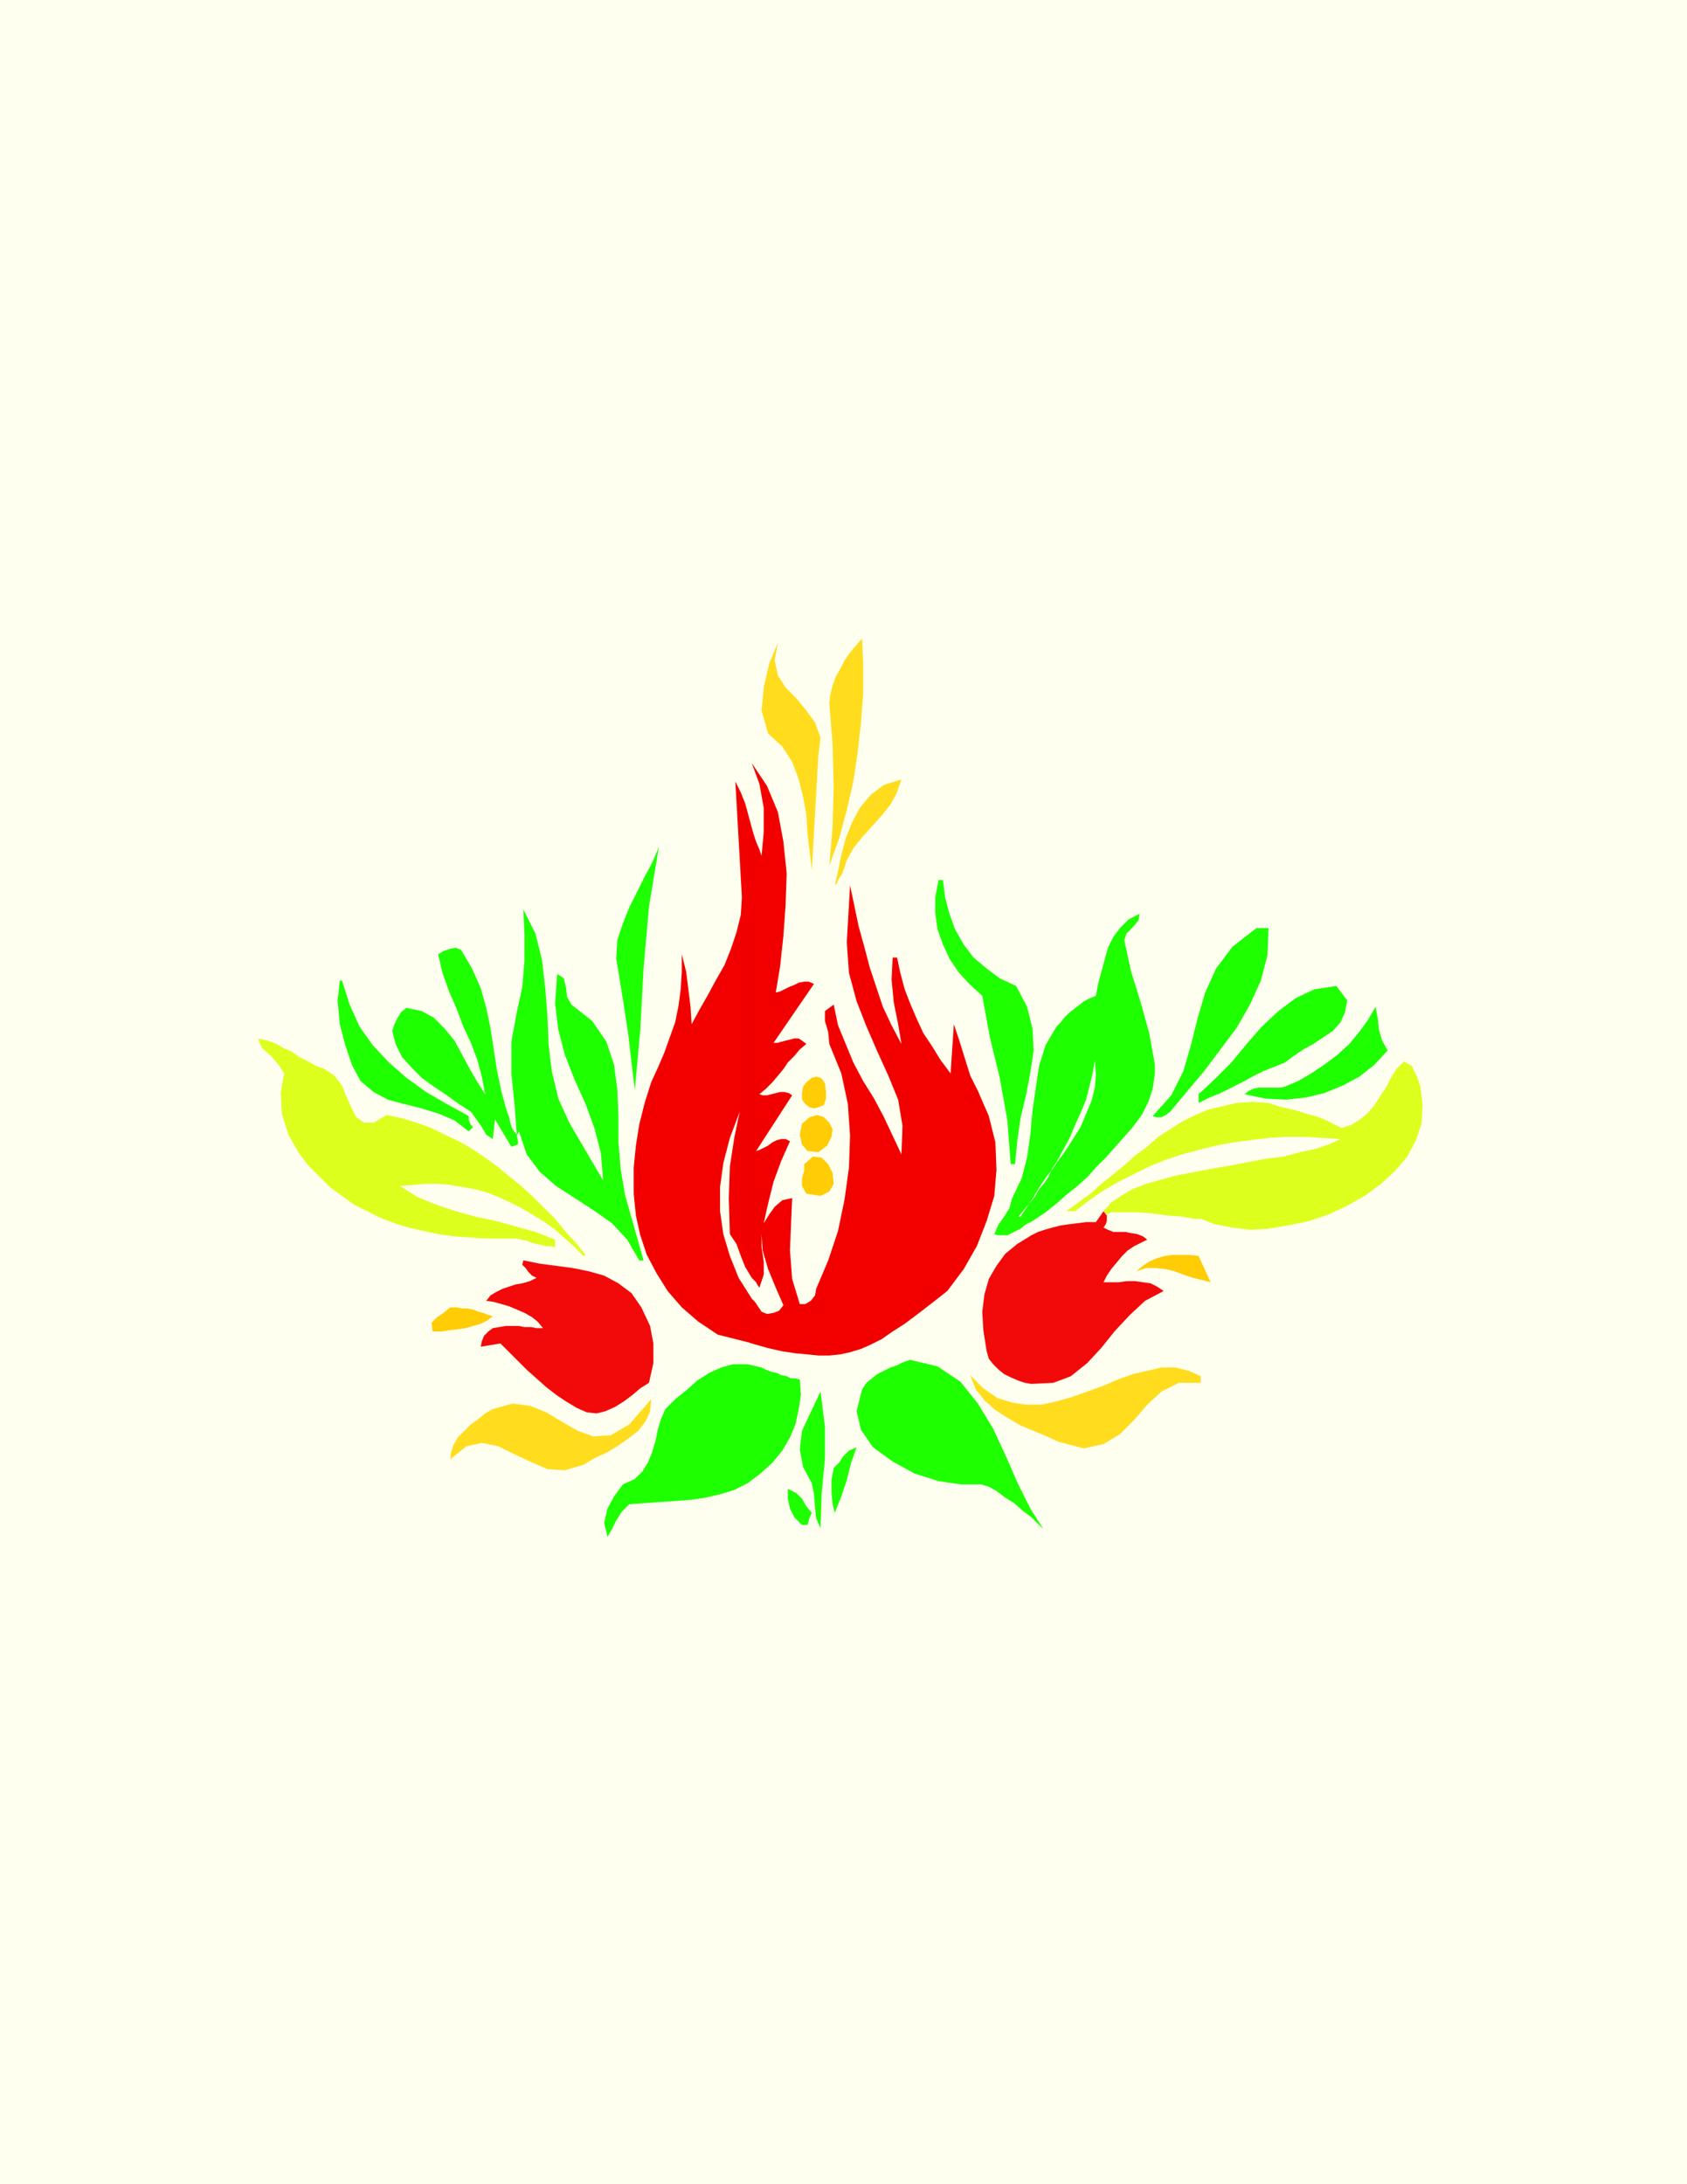
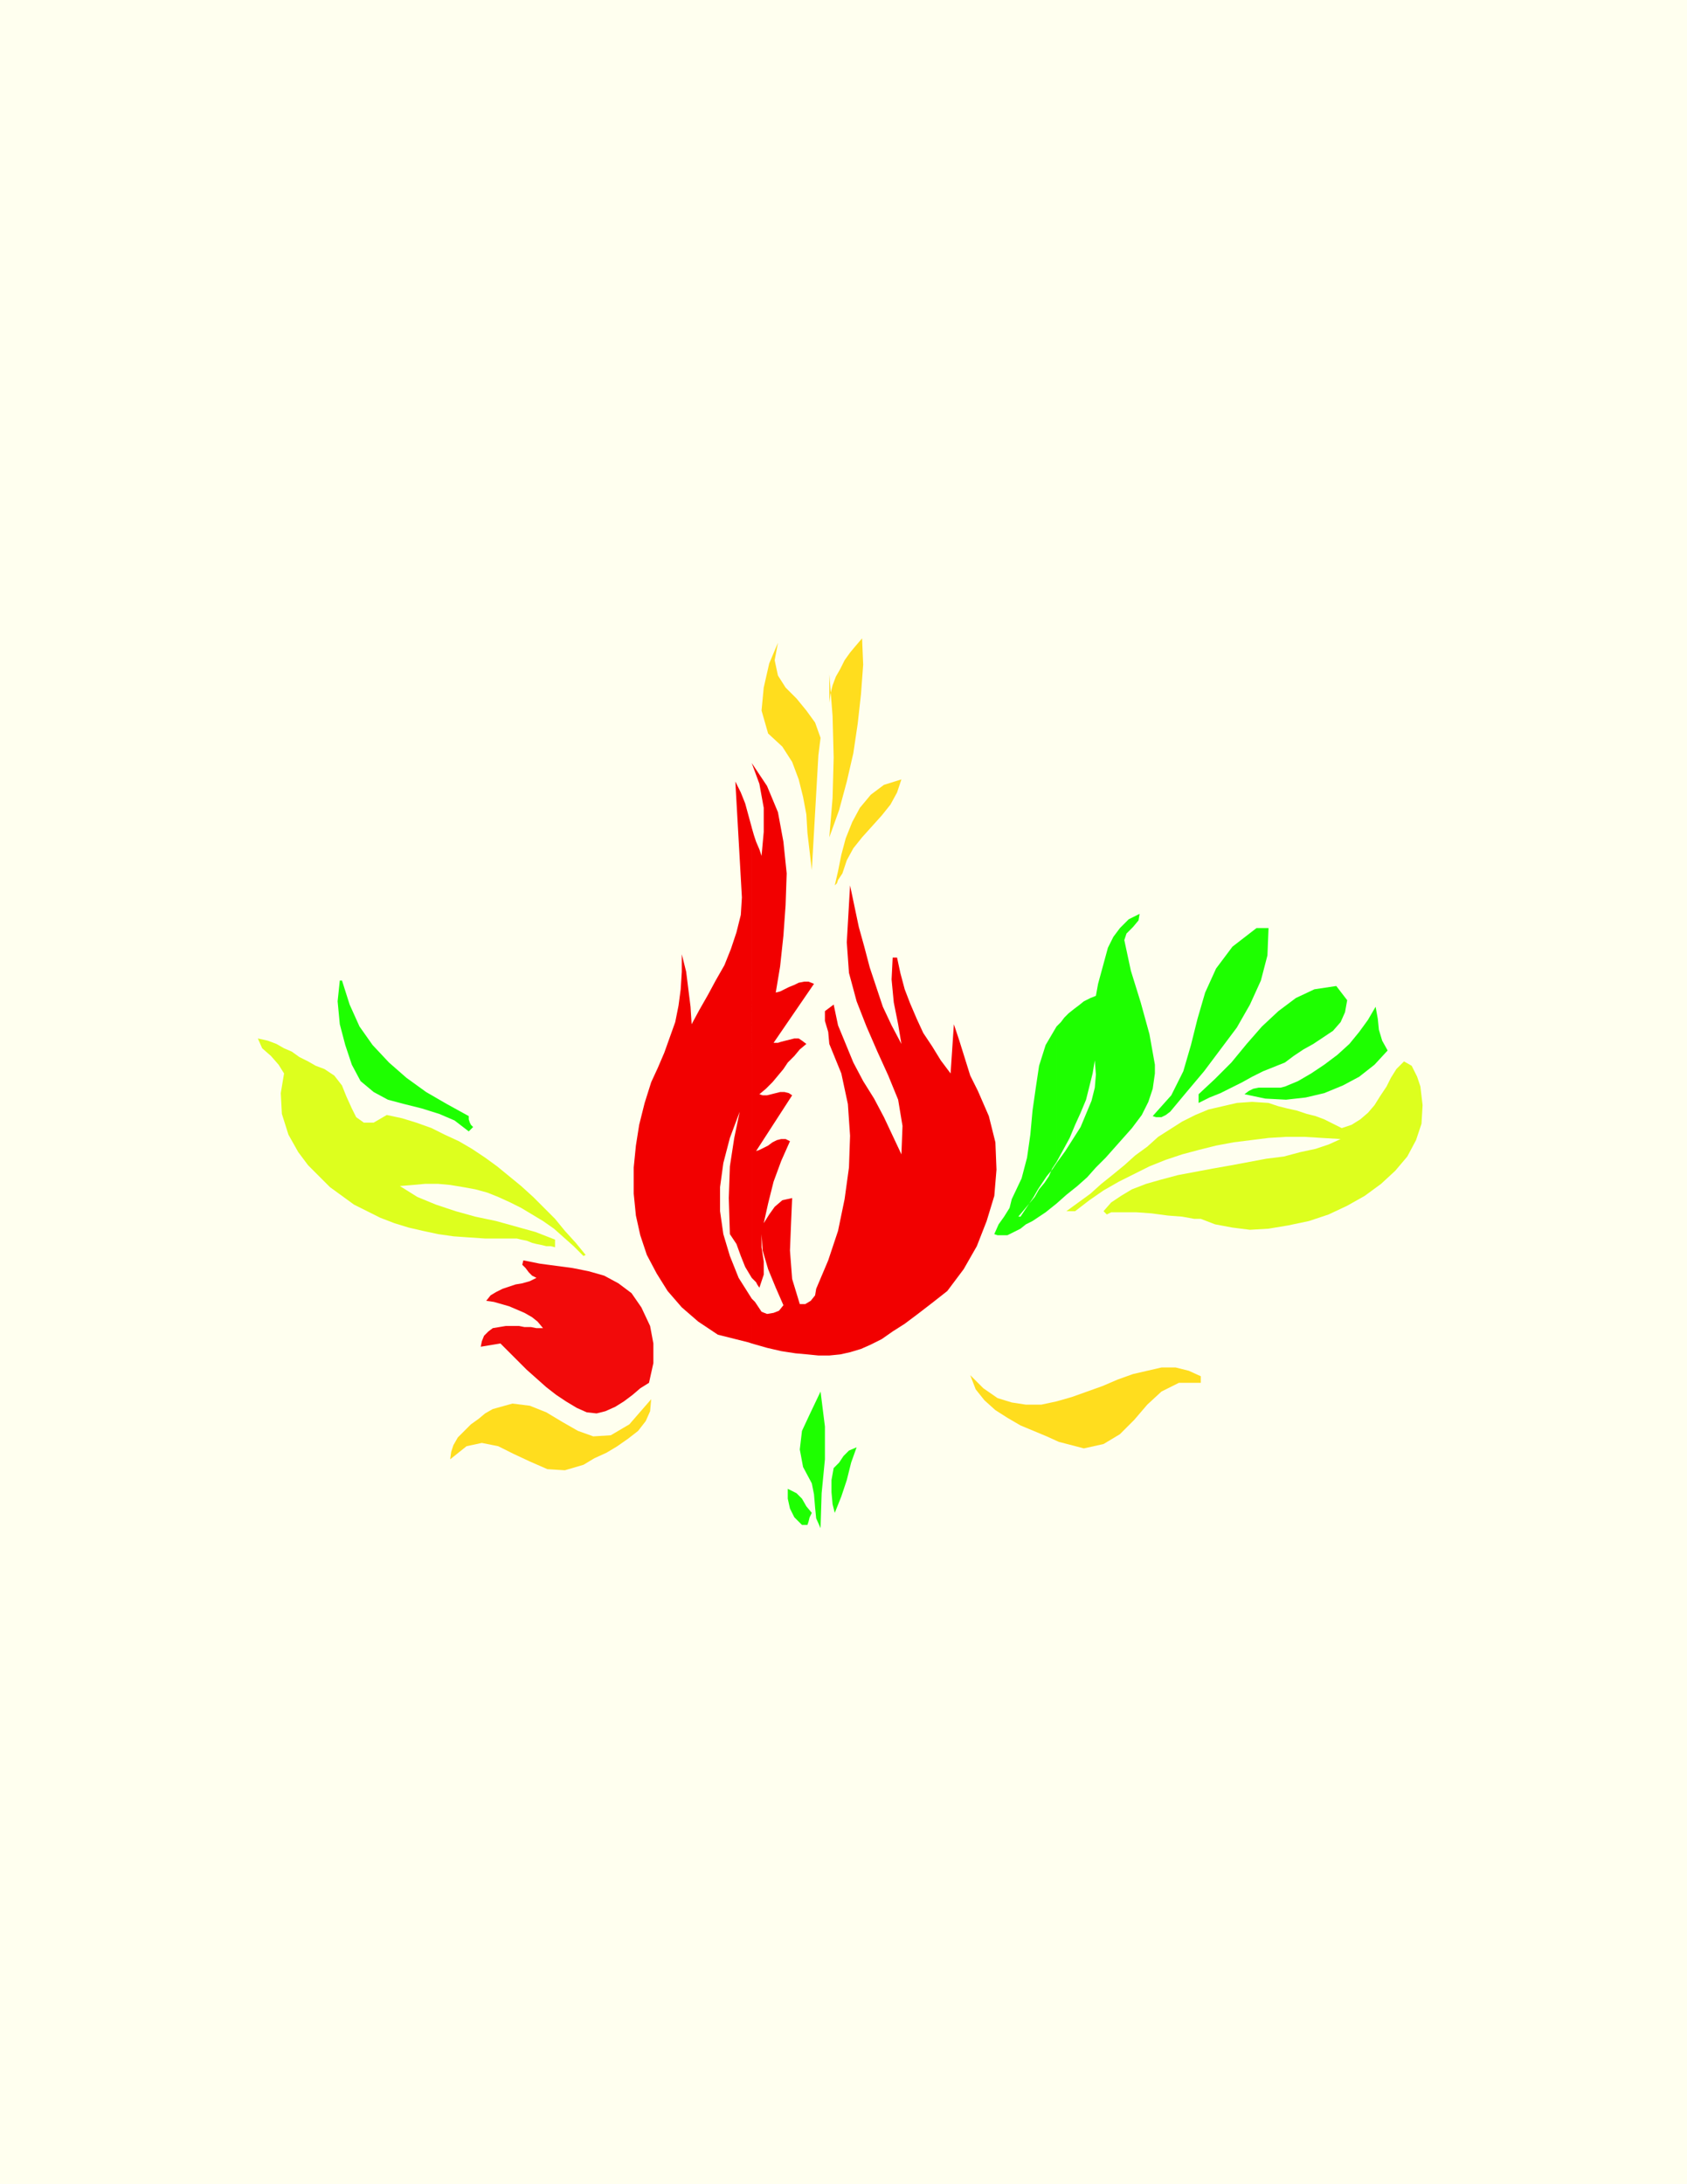
<svg xmlns="http://www.w3.org/2000/svg" fill-rule="evenodd" height="1.998in" preserveAspectRatio="none" stroke-linecap="round" viewBox="0 0 1544 1998" width="1.544in">
  <style>.pen1{stroke:none}.brush3{fill:#ffdd1e}.brush5{fill:#1eff00}.brush6{fill:#ddff1e}.brush7{fill:#f20a0a}.brush8{fill:#ffcc05}</style>
  <path class="pen1" style="fill:#ffffef" d="M0 0h1544v1998H0V0z" />
-   <path class="pen1 brush3" d="m759 643 1-8 2-8 3-8 4-7 4-8 5-7 5-6 6-7 1 24v26l-2 27-3 27-4 27-6 26-7 26-9 25 3-36 1-37-1-38-3-38zm-10 48-6 105-2-17-2-17-1-17-3-16-4-16-6-16-9-14-13-12-6-21 2-21 5-22 8-19-3 16 3 14 7 11 10 10 9 11 8 11 5 14-2 16z" />
+   <path class="pen1 brush3" d="m759 643 1-8 2-8 3-8 4-7 4-8 5-7 5-6 6-7 1 24l-2 27-3 27-4 27-6 26-7 26-9 25 3-36 1-37-1-38-3-38zm-10 48-6 105-2-17-2-17-1-17-3-16-4-16-6-16-9-14-13-12-6-21 2-21 5-22 8-19-3 16 3 14 7 11 10 10 9 11 8 11 5 14-2 16z" />
  <path class="pen1" d="m738 955-6 5-5 6-6 6-4 6-5 6-5 6-6 6-6 5 3 1h4l4-1 4-1 4-1h4l4 1 3 2-33 51 3-1 4-2 4-2 4-3 4-2 4-1h4l4 2-8 18-7 19-5 20-4 18 5-8 5-7 7-6 9-2-1 23-1 25 2 26 7 23h5l5-3 4-5 1-6 11-26 9-27 6-29 4-29 1-29-2-29-6-28-11-27-1-11-3-10v-9l8-6 4 19 7 17 7 17 9 17 10 16 9 17 8 17 8 17 1-26-4-24-9-22-10-22-10-23-9-23-7-26-2-28 3-52 4 19 4 19 5 18 5 19 6 18 6 18 8 17 9 17-3-18-4-20-2-21 1-20h4l3 14 4 15 5 13 6 14 6 13 8 12 8 13 9 12 3-45 5 15 5 16 5 16 7 14 10 23 6 24 1 25-2 24-7 23-9 23-12 21-15 20-14 11-13 10-12 9-11 7-10 7-10 5-9 4-10 3-9 2-10 1h-10l-10-1-11-1-13-2-13-3-14-4v-41l3 3 2 3 2 3 2 3 5 2 6-1 5-2 4-5-7-16-7-17-5-17-1-15v12l2 13v12l-4 12-2-3-1-2-2-2-2-2V757l2 7 2 6 3 7 2 6 2-22v-22l-4-22-7-19 14 21 10 24 5 27 3 29-1 29-2 28-3 28-4 24 4-1 4-2 4-2 5-2 4-2 5-1h4l5 2-37 54h4l3-1 4-1 4-1 4-1h4l3 2 4 3zm-50 274-3-1-4-1-4-1-4-1-4-1-4-1-4-1-4-1-18-12-15-13-13-15-10-16-9-17-6-18-4-18-2-20v-24l2-20 3-19 5-20 6-19 6-13 6-14 5-14 5-14 3-15 2-15 1-16v-16l4 16 2 16 2 16 1 16 7-13 8-14 7-13 8-14 6-15 5-15 4-16 1-16-6-106 5 10 4 10 3 11 3 11v412l-6-10-4-10-4-11-6-9-1-33 1-29 4-26 5-24-9 24-6 23-3 22v22l3 21 6 20 8 20 12 19v41z" style="fill:#f20000" />
  <path class="pen1 brush3" d="m825 713-4 12-6 11-8 10-9 10-9 10-8 10-6 11-4 12-2 3-2 3-1 3-2 2 3-13 3-15 4-15 6-15 7-13 10-12 12-9 16-5z" />
-   <path class="pen1 brush5" d="m603 775-9 54-5 57-3 56-5 55-3-25-3-26-4-26-4-25-3-18 1-17 5-15 6-15 7-14 7-14 7-13 6-14zm260 30 2 16 4 15 5 14 8 14 9 12 12 10 12 9 15 7 10 19 5 20 1 20-3 20-4 21-5 21-3 21-2 21h-4l-3-40-7-39-9-37-7-38-12-11-10-11-8-12-6-13-5-14-2-15v-14l3-16h4zm-311 275-2-25-6-23-8-22-10-22-9-23-6-23-3-24 2-27 6 4 2 8 1 9 4 7 19 15 13 19 7 21 3 23 1 24v24l2 24 4 24 17 60h-4l-11-19-14-15-17-12-17-11-17-11-15-13-12-16-7-21-2 4 1 4v4l-6 2-15-25-2 18-6-4-4-7-5-7-5-7-11-7-11-8-12-8-11-8-9-9-9-10-6-12-3-12 2-6 3-6 3-5 5-4 14 3 11 6 10 10 9 11 7 13 7 13 7 12 7 11-3-16-4-15-6-16-7-15-6-16-7-16-6-17-4-17 5-3 6-2 5-1 5 2 10 17 8 18 5 18 4 19 3 20 3 19 4 19 5 18 2 5 1 5 2 6 4 5-2-27-3-29v-29l5-27 5-23 2-24v-24l-1-23 11 22 6 24 3 26 2 25 1 26 3 25 6 25 10 22 31 53z" />
  <path class="pen1 brush5" d="m1029 860 6 28 9 29 8 29 5 28v8l-2 14-4 12-6 12-9 12-8 9-8 9-8 9-9 9-8 9-9 8-10 8-9 8v-37l8-11 7-11 7-11 5-12 5-12 3-12 1-12-1-13-2 12-3 12-3 12-5 12-5 11-5 12-6 11-6 11V939l4-4 3-4 4-4 5-4 4-3 5-4 6-3 5-2 2-11 3-11 3-11 3-11 5-10 6-8 8-8 10-5-1 6-5 6-6 6-2 6zm-62 241-5 4-5 4-6 4-6 4-6 3-5 4-6 3-6 3h-9l-3-1 4-9 5-7 5-8 2-8 9-19 5-19 3-21 2-22 3-21 3-20 6-19 10-17v124l-4 6-3 7-4 6-5 6-4 7-5 6-5 6-5 6h2l4-6 4-6 4-6 4-7 4-6 4-6 5-6 4-6v37zm194-252-1 25-6 23-10 22-12 21-15 20-15 20-16 19-15 18-4 3-4 2h-5l-3-1 17-19 11-22 7-24 6-24 7-24 10-22 15-20 22-17h11zm-848 48 7 22 9 20 12 17 15 16 16 14 18 13 19 11 20 11v3l1 3 1 2 2 2-4 4-13-10-14-6-16-5-16-4-15-4-13-7-12-10-8-15-6-18-5-19-2-21 2-19h2zm920 18-2 11-4 9-7 8-9 6-9 6-9 5-9 6-8 6-10 4-10 4-10 5-9 5-10 5-10 5-10 4-10 5v-8l15-14 15-15 14-17 14-16 15-14 16-12 17-8 20-3 10 13zm-57 79 12-5 12-7 12-8 12-9 11-10 9-11 8-11 7-12 2 11 1 10 3 10 5 9-12 13-14 11-15 8-17 7-17 4-18 2-19-1-19-4 4-3 4-2 5-1h20l4-1z" />
  <path class="pen1 brush6" d="m536 1148-2 1-9-9-9-8-9-8-10-7-10-6-10-6-10-5-11-5-10-4-11-3-11-2-12-2-11-1h-12l-11 1-12 1 16 10 17 7 18 6 18 5 19 4 18 5 18 5 18 7v7l-4-1h-4l-4-1-5-1-4-1-5-2-5-1-4-1h-29l-15-1-14-1-14-2-14-3-13-3-13-4-13-5-12-6-12-6-11-8-11-8-10-10-10-10-9-12-9-16-6-19-1-19 3-18-5-8-7-8-8-7-4-9 9 2 8 3 7 4 7 3 7 5 8 4 7 4 8 3 9 6 7 9 4 10 5 11 4 8 7 5h9l12-7 14 3 13 4 14 5 12 6 13 6 12 7 12 8 11 8 11 9 11 9 11 10 10 10 10 10 9 11 10 11 9 11z" />
-   <path class="pen1 brush7" d="M1013 1112v5l-1 3-2 3 4 2 5 2h11l5 1 6 1 5 2 4 3-6 3-6 3-6 4-5 5-5 6-5 6-4 6-3 6h14l7-1h8l7 1 7 1 6 3 6 4-17 9-14 13-14 15-12 15-13 14-15 12-16 6-20 1-6-1-6-2-7-3-6-3-5-4-5-5-4-5-2-7-3-19-1-17 2-16 4-14 7-12 8-11 11-9 13-8 6-3 6-2 7-2 8-2 7-1 8-1 8-1h9l7-10 3 4z" />
  <path class="pen1 brush6" d="m1300 994 2 17-1 17-5 15-8 15-11 13-13 12-15 11-16 9-17 8-18 6-19 4-18 3-17 1-16-2-16-3-13-5h-6l-11-2-13-1-15-2-14-1h-23l-4 2-3-3 7-8 9-6 10-6 13-5 14-4 15-4 16-3 16-3 17-3 16-3 16-3 16-2 15-4 14-3 12-4 11-5-17-1-16-1h-17l-16 1-16 2-16 2-16 3-16 4-15 4-15 5-15 6-14 7-14 7-14 8-13 9-13 10h-8l11-8 11-8 10-9 10-8 11-9 10-9 11-8 10-9 11-7 11-7 12-6 12-5 13-3 13-3 14-1 15 1 9 3 8 2 9 2 9 3 8 2 8 3 8 4 8 4 9-3 8-5 7-6 6-7 5-8 6-9 4-8 5-8 7-7 7 4 5 10 3 9z" />
-   <path class="pen1 brush8" d="m755 991 1 8v6l-2 6-5 2-4 1-4-1-4-3-3-4v-6l1-6 3-4 5-4 4-1 4 1 2 2 2 3zm-21 37 7-6 7-2 6 2 5 5 3 6-1 7-4 8-8 6-10-1-5-6-2-9 2-10zm2 37 8-7 8 1 6 6 4 8 1 10-4 7-8 4-13-2-4-7v-7l2-7v-6zm372 108-8-2-8-2-9-3-8-3-8-2-9-1h-9l-9 3 6-5 6-4 7-3 7-2 7-1h16l8 1 11 24z" />
  <path class="pen1 brush7" d="m594 1265-8 5-7 6-8 6-8 5-9 4-8 2-9-1-9-4-10-6-9-6-9-7-9-8-9-8-8-8-8-8-8-8-18 3 1-5 2-5 4-4 4-3 6-1 6-1h12l5 1h6l5 1h6l-5-6-5-4-7-4-7-3-7-3-7-2-7-2-7-1 4-5 5-3 6-3 6-2 6-2 6-1 7-2 6-3-4-2-3-3-3-4-3-3 1-4 15 3 15 2 15 2 15 3 14 4 13 7 12 9 9 13 8 17 3 16v18l-4 18z" />
-   <path class="pen1 brush8" d="M412 1196h6l5 1h5l5 1 5 2 4 1 5 2 4 1-5 4-6 3-7 2-7 2-7 1-8 1-7 1h-8l-1-8 5-5 6-4 6-5z" />
-   <path class="pen1 brush5" d="m955 1399-5-5-6-6-8-6-8-7-8-5-8-6-7-4-7-2h-18l-21-3-22-7-20-11-18-13-11-16-4-17 5-20 4-6 5-4 5-4 6-3 6-3 6-2 6-3 6-2 25 6 21 14 16 20 14 23 12 26 11 25 11 22 12 19zm-379-23-7 7-5 8-4 8-4 7-3-13 3-13 6-11 8-11 11-5 7-7 5-8 4-10 3-10 2-10 3-10 4-9 9-9 10-8 10-9 11-7 11-5 11-3h13l13 3 4 2 5 2 5 1 4 2 5 1 4 2h4l4 1 1 14-2 13-3 14-5 12-7 12-9 11-11 10-12 9-12 6-13 4-13 3-13 2-14 1-14 1-14 1-15 1z" />
  <path class="pen1 brush3" d="M1099 1259v6h-20l-16 8-13 12-12 14-13 13-15 9-18 4-23-6-11-5-12-5-12-5-12-7-11-7-10-9-8-10-5-13 12 12 13 9 13 4 13 2h14l14-3 14-4 14-5 14-5 14-6 14-5 13-3 13-3h13l12 3 11 5z" />
  <path class="pen1 brush5" d="m751 1398-4-9-1-10-1-12-2-10-8-15-3-16 2-17 7-15 10-21 4 32v30l-3 31-1 32z" />
  <path class="pen1 brush3" d="m451 1289 18-5 16 2 15 6 15 9 14 8 14 5 16-1 17-10 20-23-1 11-4 9-7 9-9 7-10 7-10 6-11 5-10 6-17 5-16-1-16-7-15-7-14-7-15-3-14 3-15 12 1-7 2-6 4-7 6-6 6-6 7-5 6-5 7-4z" />
  <path class="pen1 brush5" d="m784 1324-5 14-4 16-5 15-6 15-2-8-1-11v-11l2-11 5-5 4-6 5-5 7-3zm-41 60-2 4-1 4-1 3h-5l-7-7-4-8-2-9v-9l8 4 5 5 4 7 5 6z" />
</svg>